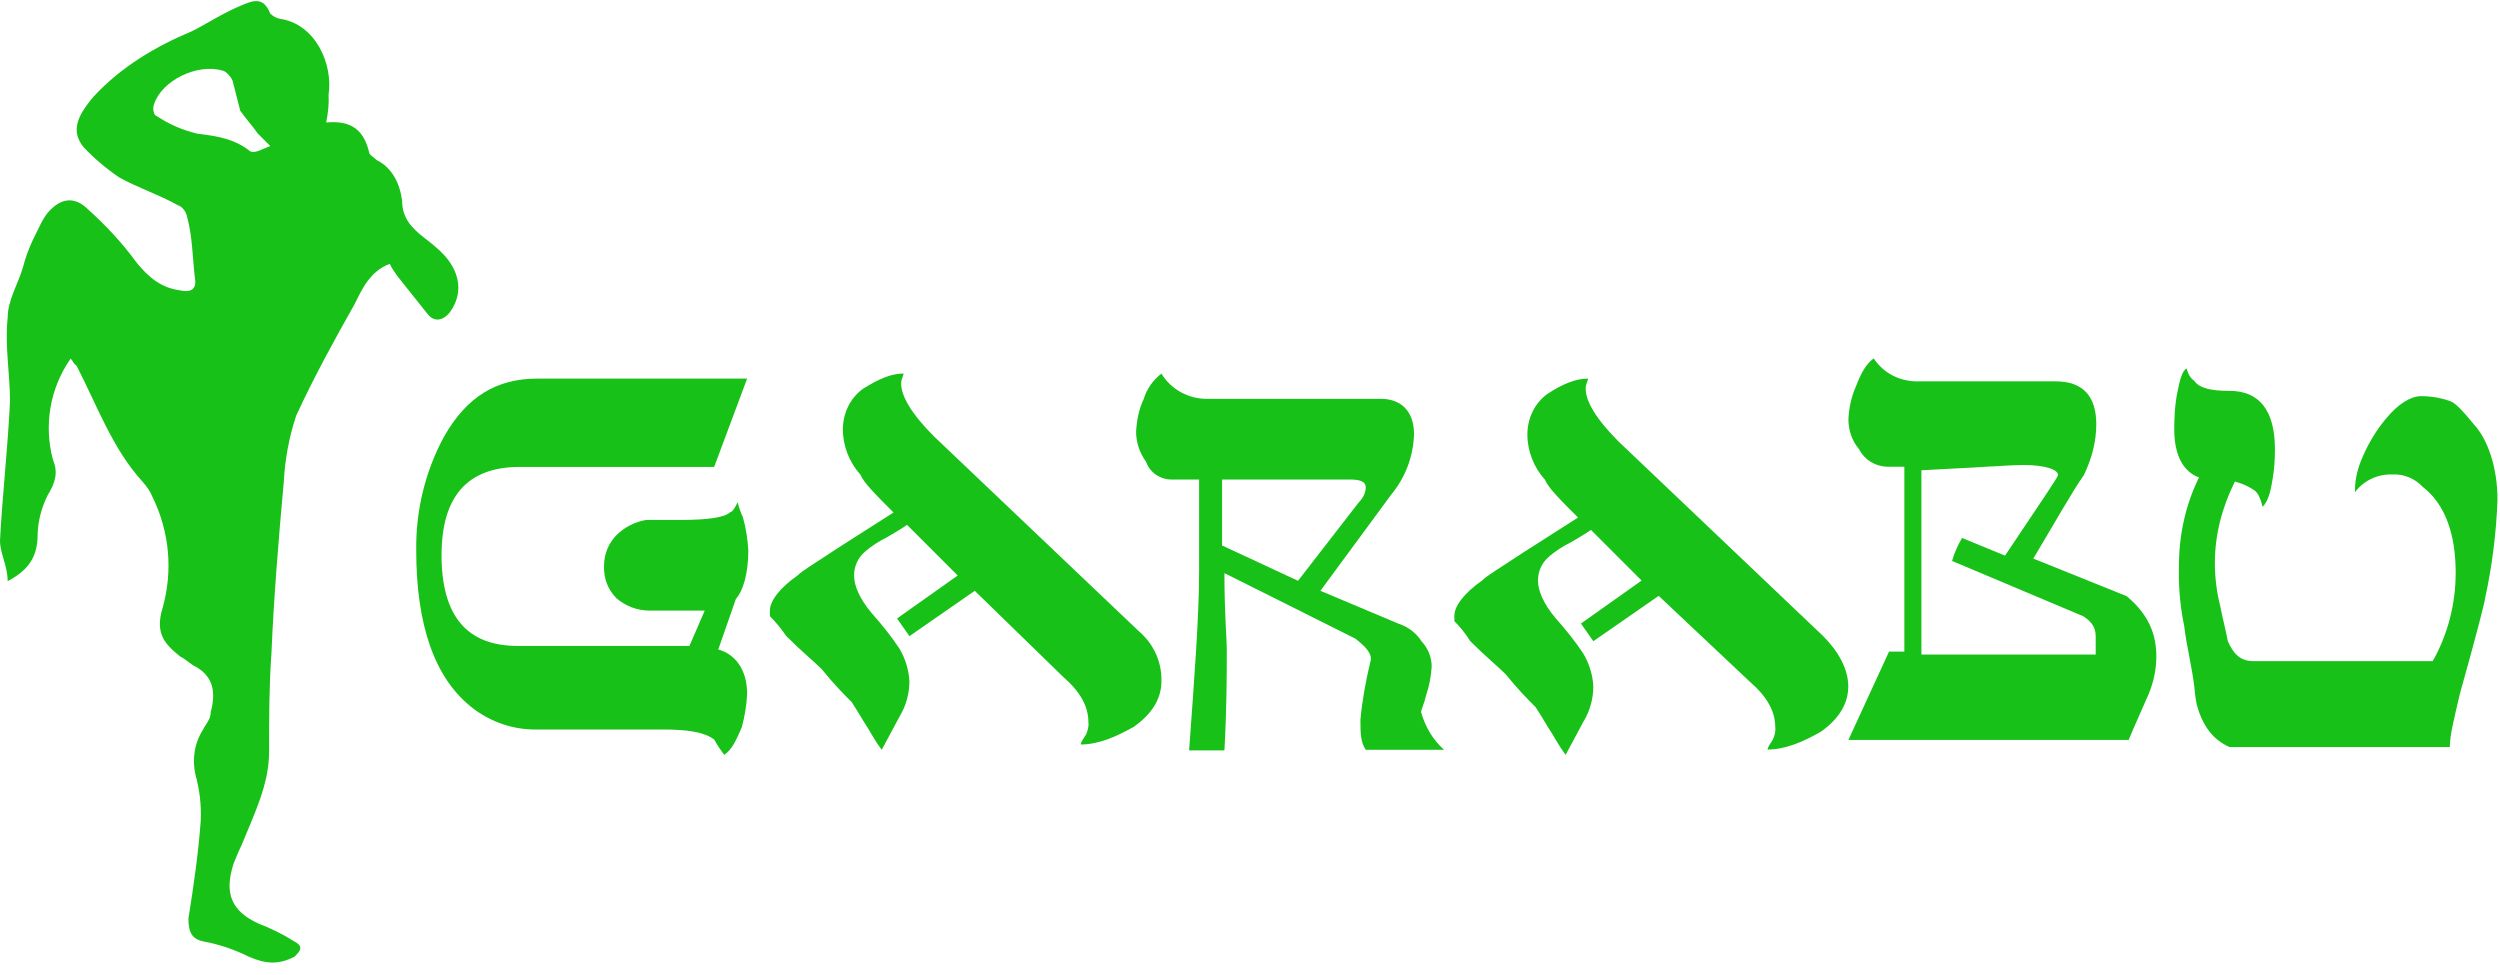
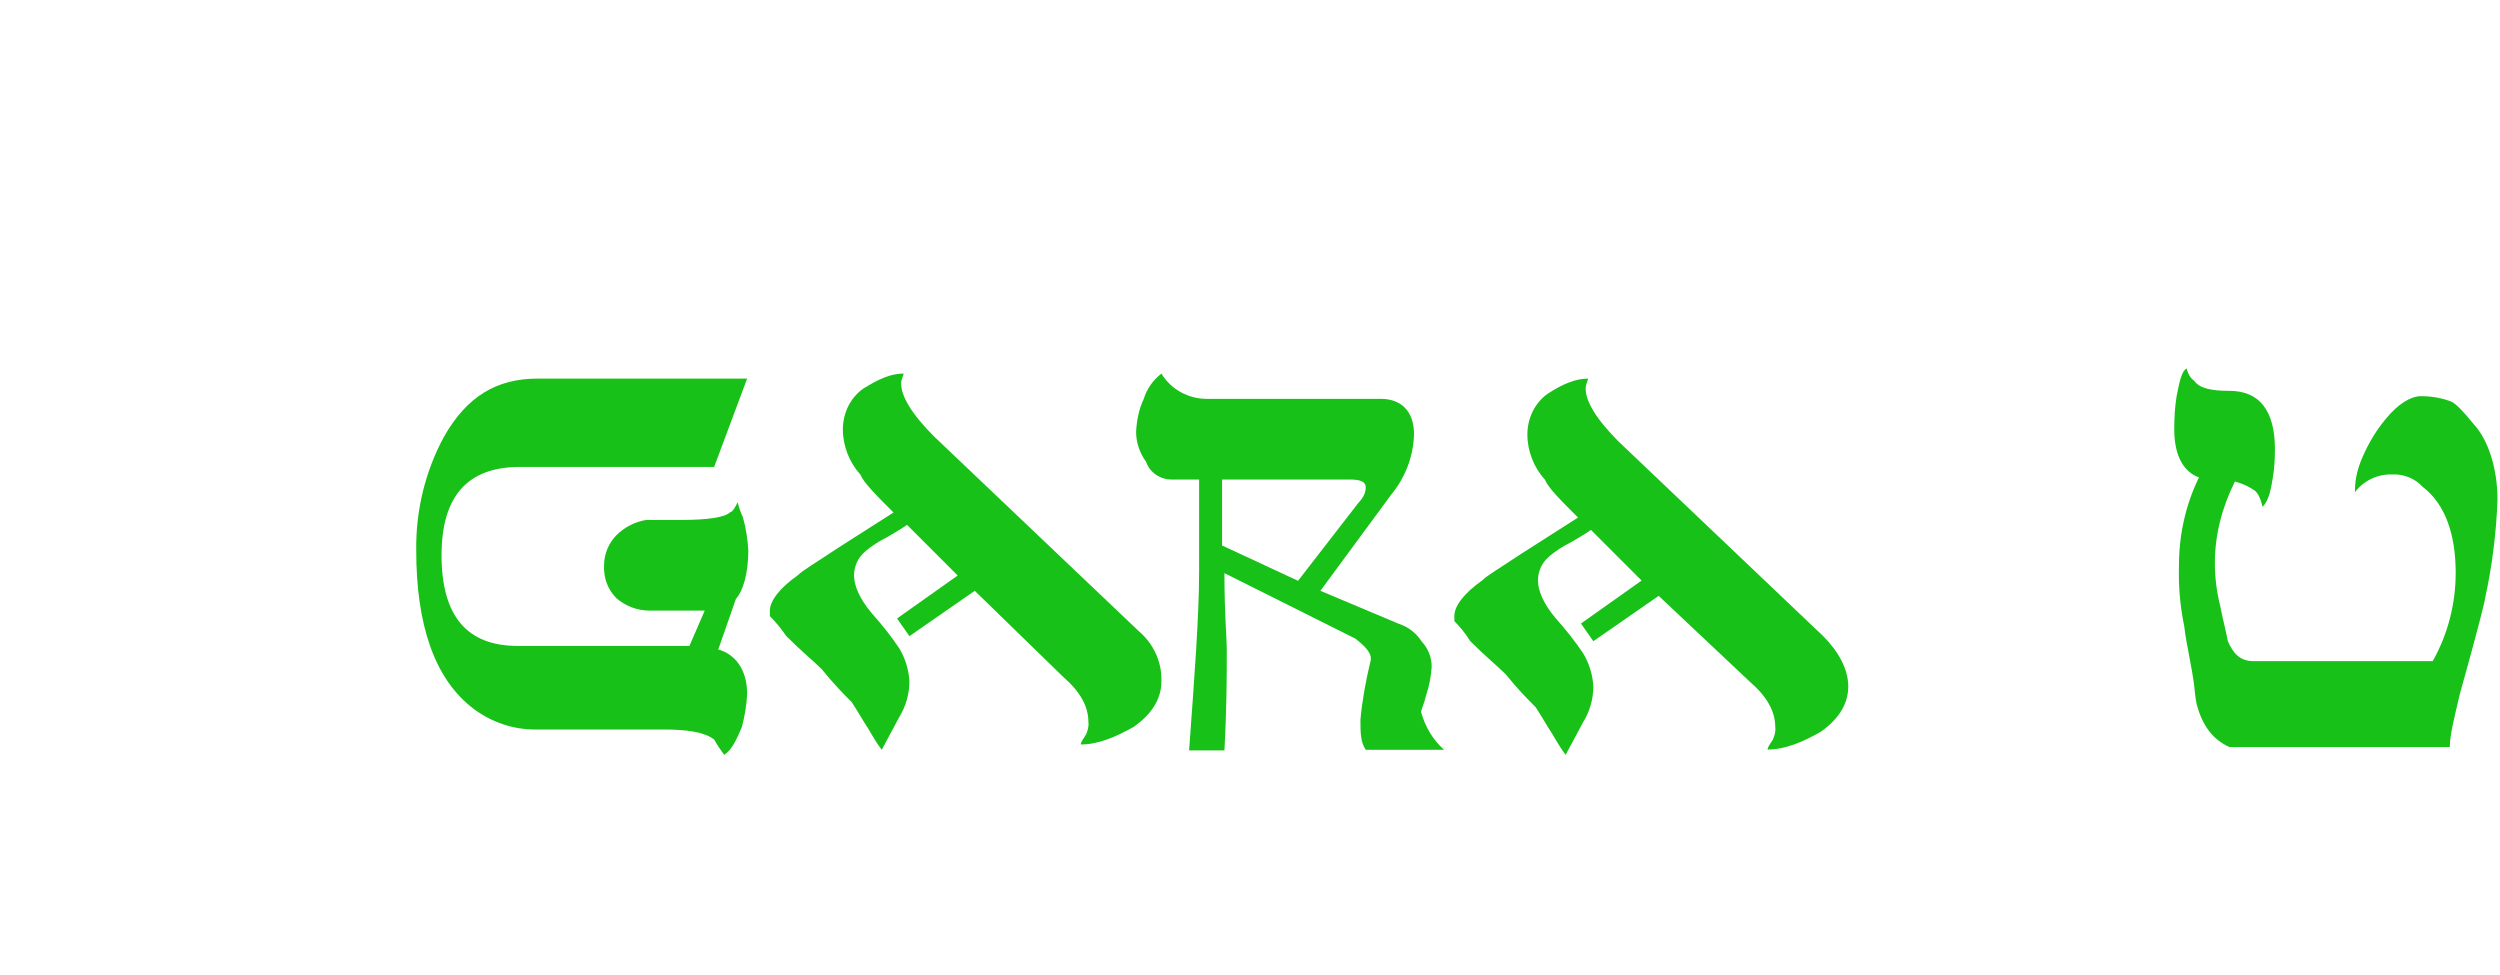
<svg xmlns="http://www.w3.org/2000/svg" version="1.1" id="Ebene_1" x="0px" y="0px" viewBox="0 0 424.6 165.6" style="enable-background:new 0 0 424.6 165.6;" xml:space="preserve">
  <style type="text/css">
	.st0{fill:#17C117;}
	.st1{filter:url(#Pfad_102);}
	.st2{fill:#FFFFFF;}
</style>
  <filter filterUnits="userSpaceOnUse" height="25.153" id="Pfad_102" width="348.572" x="76.02" y="140.471">
    <feOffset dy="1" input="SourceAlpha" />
    <feGaussianBlur result="blur" stdDeviation="1" />
    <feFlood />
    <feComposite in2="blur" operator="in" />
    <feComposite in="SourceGraphic" operator="over" />
  </filter>
  <g id="Gruppe_63" transform="translate(-166 -144.999)">
    <g id="Gruppe_39" transform="translate(236.693 205.868)">
      <g id="Gruppe_37">
        <g id="Gruppe_31" transform="translate(0 3.432)">
          <path id="Pfad_67" class="st0" d="M56.2,53.6c-0.1,1.9-0.4,3.7-0.9,5.6c-0.9,2.1-1.7,3.9-3,4.7c-0.6-0.8-1.2-1.7-1.7-2.6      c-1.7-1.3-4.7-1.7-8.6-1.7H20.2c-3.7,0-7.3-1.2-10.3-3.4C3,51.1,0,41.6,0,29.2c-0.1-6.7,1.5-13.4,4.7-19.3C8.6,3,13.7,0,20.6,0      h35.6l-5.6,15h-33c-9,0-13.3,5.1-13.3,15c0,10.3,4.3,15.4,12.9,15.4h29.2l2.6-6h-9.4c-2.1,0-4.1-0.8-5.6-2.1      c-1.5-1.5-2.2-3.5-2.1-5.6c0-1.9,0.8-3.8,2.1-5.1c1.4-1.4,3.2-2.3,5.1-2.6h6c4.3,0,7.3-0.4,8.2-1.3c0.4,0,0.9-0.9,1.3-1.7      c0.2,0.9,0.5,1.7,0.9,2.6c0.5,1.8,0.8,3.7,0.9,5.6c0,3.9-0.9,6.9-2.1,8.2l-3,8.6C54.1,46.8,56.2,49.3,56.2,53.6z" />
        </g>
        <g id="Gruppe_32" transform="translate(60.06 2.574)">
          <path id="Pfad_68" class="st0" d="M66.5,52.3c0,3-1.7,5.6-4.7,7.7c-3,1.7-6,3-9,3c0-0.4,0.4-0.9,0.9-1.7      c0.3-0.7,0.5-1.4,0.4-2.1c0-2.6-1.3-5.1-4.3-7.7l-15-14.6l-11.1,7.7l-2.1-3l10.3-7.3l-8.6-8.6c-1.3,0.9-2.1,1.3-3.4,2.1      c-1.4,0.7-2.7,1.5-3.9,2.6c-1.1,1-1.7,2.4-1.7,3.9c0,1.7,0.9,3.9,3,6.4c1.7,1.9,3.3,3.9,4.7,6c1,1.7,1.6,3.6,1.7,5.6      c0,2.1-0.6,4.2-1.7,6c-0.9,1.7-2.1,3.9-3,5.6c-1.3-1.7-2.1-3.4-3-4.7c-0.7-1.2-1.4-2.3-2.1-3.4c-1.3-1.3-3-3-5.1-5.6      c-1.3-1.3-3.4-3-6-5.6C1.9,43.3,1,42.2,0,41.2v-0.9c0-1.7,1.7-3.9,4.7-6c0.9-0.9,3-2.1,6.9-4.7l9.4-6c-3-3-5.1-5.1-5.6-6.4      c-1.9-2.1-3-4.9-3-7.7c0-2.7,1.2-5.3,3.4-6.9C18.5,0.9,20.6,0,22.7,0c0,0.4-0.4,0.9-0.4,1.7c0,2.1,1.7,5.1,5.6,9l34.7,33      C65.2,45.9,66.6,49,66.5,52.3z" />
        </g>
        <g id="Gruppe_33" transform="translate(122.264 2.574)">
          <path id="Pfad_69" class="st0" d="M52.3,63.9H39c-0.9-1.3-0.9-3-0.9-5.1c0.3-3.3,0.9-6.6,1.7-9.9c0.4-1.3-0.9-2.6-2.6-3.9      L15,33.9c0,6.9,0.4,11.2,0.4,12.9c0,4.3,0,9.9-0.4,17.2H9c0.9-12.4,1.7-22.7,1.7-30.5V18H6c-1.9,0-3.7-1.2-4.3-3      C0.6,13.5,0,11.7,0,9.9C0.1,7.9,0.5,6,1.3,4.3c0.5-1.7,1.6-3.2,3-4.3C5.9,2.7,8.9,4.3,12,4.3h29.6c3.4,0,5.6,2.1,5.6,6      c-0.1,3.8-1.5,7.4-3.9,10.3l-12,16.3l13.3,5.6c1.6,0.5,3,1.6,3.9,3c1.1,1.2,1.7,2.7,1.7,4.3c-0.1,1.6-0.4,3.2-0.9,4.7      c-0.4,1.7-0.9,2.6-0.9,3C49.1,60,50.4,62.2,52.3,63.9z M39,19.3c0-0.9-0.9-1.3-2.6-1.3H14.6v11.2l12.9,6l10.3-13.3      C38.5,21.2,39,20.3,39,19.3z" />
        </g>
        <g id="Gruppe_34" transform="translate(176.317 3.432)">
          <path id="Pfad_70" class="st0" d="M66.9,52.3c0,3-1.7,5.6-4.7,7.7c-3,1.7-6,3-9,3c0-0.4,0.4-0.9,0.9-1.7      c0.3-0.7,0.5-1.4,0.4-2.1c0-2.6-1.3-5.1-4.3-7.7L34.7,36.9l-11.1,7.7l-2.1-3l10.3-7.3l-8.6-8.6c-1.3,0.9-2.1,1.3-3.4,2.1      c-1.4,0.7-2.7,1.5-3.9,2.6c-1.1,1-1.7,2.4-1.7,3.9c0,1.7,0.9,3.9,3,6.4c1.7,1.9,3.3,3.9,4.7,6c1,1.7,1.6,3.6,1.7,5.6      c0,2.1-0.6,4.2-1.7,6c-0.9,1.7-2.1,3.9-3,5.6c-1.3-1.7-2.1-3.4-3-4.7c-0.7-1.2-1.4-2.3-2.1-3.4c-1.3-1.3-3-3-5.1-5.6      c-1.3-1.3-3.4-3-6-5.6C1.9,43.3,1,42.2,0,41.2v-0.9c0-1.7,1.7-3.9,4.7-6c0.9-0.9,3-2.1,6.9-4.7l9.4-6c-3-3-5.1-5.1-5.6-6.4      c-1.9-2.1-3-4.9-3-7.7c0-2.7,1.2-5.3,3.4-6.9C18.4,0.9,20.6,0,22.7,0c0,0.4-0.4,0.9-0.4,1.7c0,2.1,1.7,5.1,5.6,9l34.7,33      C65.2,46.3,66.9,49.3,66.9,52.3z" />
        </g>
        <g id="Gruppe_35" transform="translate(243.241)">
-           <path id="Pfad_71" class="st0" d="M52.3,50.6c0,2.5-0.6,5-1.7,7.3c-0.9,2.1-2.1,4.7-3,6.9H0l6.9-15h2.6V18.4h-3      c-2-0.1-3.8-1.2-4.7-3C0.6,14,0,12.2,0,10.3c0.1-1.9,0.5-3.8,1.3-5.6C2.1,2.6,3,0.9,4.3,0C6,2.6,8.9,4,12,3.9h23.2      c4.7,0,6.9,2.6,6.9,7.3c0,3-0.8,5.9-2.1,8.6c-2.1,3-4.7,7.7-8.6,14.2l15.9,6.4C50.2,42.9,52.3,45.9,52.3,50.6z M42,47.2      c0-1.7-0.9-2.6-2.1-3.4l-22.3-9.4c0.4-1.4,1-2.7,1.7-3.9l7.3,3c6-9,9-13.3,9-13.7c0-0.9-2.1-1.7-6-1.7c-1.7,0-7.3,0.4-17.2,0.9      v31.3H42L42,47.2L42,47.2z" />
-         </g>
+           </g>
        <g id="Gruppe_36" transform="translate(298.581 1.716)">
          <path id="Pfad_72" class="st0" d="M54.9,22.3C54.7,27.9,54,33.5,52.8,39c0,0.4-1.3,5.6-4.3,16.3c-0.9,3.9-1.7,6.9-1.7,9H9.4      c-3-1.3-4.7-3.9-5.6-7.3c-0.2-1-0.3-2-0.4-3C3,50.6,2.1,47.2,1.7,43.8c-0.7-3.4-1-6.8-0.9-10.3c0-5.2,1.1-10.3,3.4-15      C1.7,17.6,0,15,0,10.3c0-1.9,0.1-3.7,0.4-5.6C0.9,2.1,1.3,0.4,2.1,0c0.2,0.8,0.6,1.6,1.3,2.1c0.9,1.3,3,1.7,6,1.7      c5.1,0,7.7,3.4,7.7,9.9c0,1.7-0.1,3.5-0.4,5.1c-0.4,2.6-0.9,3.9-1.7,4.7c-0.4-1.7-0.9-2.6-1.7-3c-0.9-0.6-1.9-1-3-1.3      C8.1,23.6,6.9,28.3,6.9,33c0,2.5,0.3,4.9,0.9,7.3c0.4,2.1,0.9,3.9,1.3,6c0.9,2.1,2.1,3.4,4.3,3.4h30.5c2.6-4.6,3.9-9.8,3.9-15      c0-6.4-1.7-11.6-5.6-14.6c-1.3-1.4-3.2-2.2-5.1-2.1c-2.5-0.1-4.9,1-6.4,3v-0.4c0-1.9,0.5-3.8,1.3-5.6c1-2.3,2.3-4.5,3.9-6.4      c2.1-2.6,4.3-3.9,6-3.9c1.8,0,3.5,0.3,5.1,0.9c0.9,0.4,2.1,1.7,3.9,3.9C53.2,12,54.9,16.7,54.9,22.3z" />
        </g>
      </g>
    </g>
-     <path id="Pfad_99" class="st0" d="M178,205.9c-3.5,5-4.6,11.3-3,17.2c0.9,2.1,0.4,3.9-0.9,6c-1,2-1.6,4.2-1.7,6.4   c0,3.4-0.9,6-5.1,8.2c0-2.6-1.3-4.7-1.3-6.9c0.4-7.7,1.3-15.4,1.7-23.6c0-4.7-0.9-9.4-0.4-14.2c0-3,1.7-5.6,2.6-8.6   c0.4-1.6,1-3.2,1.7-4.7c0.9-1.7,1.7-3.9,3-5.1c2.1-2.1,4.3-2.1,6.4,0c3,2.7,5.8,5.7,8.2,9c2.1,2.6,4.3,4.3,7.3,4.7   c1.7,0.4,3,0,2.6-2.1c-0.4-3.4-0.4-6.9-1.3-10.3c-0.2-1-0.8-1.8-1.7-2.1c-3-1.7-6.9-3-9.9-4.7c-2.2-1.5-4.2-3.2-6-5.1   c-2.1-2.6-1.3-5.1,1.7-8.6c4.7-5.1,10.7-8.6,16.7-11.1c2.6-1.3,5.1-3,8.2-4.3c2.1-0.9,3.9-1.7,5.1,1.3c0.5,0.5,1.1,0.8,1.7,0.9   c6,0.9,9,7.7,8.2,12.9c0.1,1.6-0.1,3.2-0.4,4.7c4.3-0.4,6.4,1.3,7.3,5.1c0,0.4,0.9,0.9,1.3,1.3c2.6,1.3,3.9,3.9,4.3,6.9   c0,3,1.7,4.7,3.9,6.4c1.2,0.9,2.4,1.9,3.4,3c2.6,3,3,6.4,0.9,9.4c-0.9,1.3-2.6,2.1-3.9,0.4l-5.1-6.4c-0.5-0.7-1-1.4-1.3-2.1   c-3.4,1.3-4.7,4.3-6,6.9c-3.4,6-6.9,12.4-9.9,18.9c-1.2,3.6-1.9,7.4-2.1,11.2c-0.9,9.9-1.7,19.7-2.1,29.2   c-0.4,5.6-0.4,11.2-0.4,16.7c0,5.6-2.6,10.7-4.7,15.9c-0.5,1-0.9,2-1.3,3c-1.7,5.1-0.4,8.2,4.3,10.3c2.1,0.8,4.1,1.8,6,3   c1.7,0.9,0.9,1.7,0,2.6c-2.6,1.3-4.7,1.3-7.7,0c-2.4-1.2-5-2.1-7.7-2.6c-2.1-0.4-2.6-1.7-2.6-3.9c0.9-5.6,1.7-11.2,2.1-16.7   c0.1-2.6-0.2-5.2-0.9-7.7c-0.6-2.6-0.2-5.4,1.3-7.7c0.4-0.9,1.3-1.7,1.3-3c0.9-3.4,0.4-6-2.6-7.7c-0.9-0.4-1.7-1.3-2.6-1.7   c-2.6-2.1-4.3-3.9-3-8.2c1.8-6.3,1.2-13-1.7-18.9c-0.4-1-1-1.8-1.7-2.6c-5.1-5.6-7.7-12.9-11.2-19.7   C178.4,206.7,178.4,206.3,178,205.9z M211.9,169.8l-2.1-2.1c-0.9-1.3-2.1-2.6-3-3.9l-1.3-5.1c-0.4-0.9-1.3-1.7-1.7-1.7   c-4.3-1.3-10.3,1.7-11.6,5.6c-0.4,0.9,0,2.1,0.4,2.1c2.1,1.4,4.4,2.4,6.9,3c3.4,0.4,6.4,0.9,9,3   C209.3,171.1,210.6,170.3,211.9,169.8z" />
    <g transform="matrix(1, 0, 0, 1, 166, 145)" class="st1">
-       <path id="Pfad_102-2_00000103230110166480611470000012419650981821835710_" class="st2" d="M82.4,156.8v-10.1H79v-2.4h9.7v2.4    h-3.4v10.1H82.4z M92.5,156.8v-12.5h2.8v4.8h4.3v-4.8h2.8v12.5h-2.8v-5.2h-4.3v5.2H92.5z M110.2,150.5l-0.3,1.1h2.7l-0.3-1.1    c-0.2-0.6-0.4-1.3-0.5-2s-0.3-1.4-0.5-2h-0.1l-0.5,2C110.5,149.2,110.4,149.9,110.2,150.5L110.2,150.5z M105.7,156.8l3.9-12.5h3.4    l3.9,12.5h-3l-0.8-3h-3.8l-0.8,3L105.7,156.8z M120.1,156.8v-12.5h2.8v12.5H120.1z M127.7,156.8v-12.5h4.3c0.6,0,1.2,0,1.8,0.1    c0.5,0.1,1,0.3,1.5,0.5c0.4,0.2,0.7,0.6,1,1c0.3,0.5,0.4,1,0.4,1.5c0,0.3,0,0.6-0.1,0.8c-0.1,0.3-0.2,0.5-0.3,0.8    c-0.1,0.2-0.3,0.5-0.5,0.7c-0.2,0.2-0.4,0.3-0.7,0.4v0.1c0.3,0.1,0.6,0.2,0.9,0.4c0.3,0.2,0.5,0.4,0.7,0.6    c0.2,0.3,0.4,0.5,0.5,0.9c0.1,0.4,0.2,0.7,0.2,1.1c0,0.6-0.1,1.1-0.4,1.6c-0.2,0.5-0.6,0.8-1,1.1c-0.5,0.3-1,0.5-1.5,0.7    c-0.6,0.2-1.3,0.2-1.9,0.2L127.7,156.8z M130.5,149.3h1.3c0.5,0,1.1-0.1,1.5-0.4c0.3-0.3,0.5-0.7,0.5-1.1c0-0.4-0.1-0.8-0.5-1    c-0.5-0.2-1-0.3-1.5-0.3h-1.3L130.5,149.3z M130.5,154.7h1.6c1.5,0,2.3-0.6,2.3-1.7c0-0.5-0.2-0.9-0.6-1.2    c-0.5-0.3-1.1-0.4-1.7-0.4h-1.6L130.5,154.7z M146.2,157.1c-0.8,0-1.6-0.1-2.3-0.4c-0.7-0.3-1.3-0.7-1.8-1.3    c-0.5-0.6-0.9-1.3-1.2-2.1c-0.3-0.9-0.4-1.8-0.4-2.7c0-0.9,0.1-1.8,0.4-2.7c0.2-0.7,0.6-1.4,1.2-2c0.5-0.5,1.1-1,1.8-1.2    c1.5-0.6,3.1-0.6,4.6,0c0.7,0.3,1.3,0.7,1.8,1.3c0.5,0.6,0.9,1.3,1.2,2c0.3,0.9,0.4,1.8,0.4,2.7c0,0.9-0.1,1.9-0.4,2.7    c-0.2,0.8-0.6,1.5-1.2,2c-0.5,0.6-1.1,1-1.8,1.3C147.7,156.9,147,157.1,146.2,157.1z M146.2,154.6c0.8,0,1.6-0.4,2-1.1    c0.5-0.9,0.8-1.9,0.7-3c0.1-1-0.2-2.1-0.7-2.9c-0.8-1.1-2.3-1.4-3.5-0.6c-0.2,0.2-0.4,0.4-0.6,0.6c-0.5,0.9-0.8,1.9-0.7,2.9    c-0.1,1.1,0.2,2.1,0.7,3C144.6,154.2,145.3,154.7,146.2,154.6z M154.3,156.8l3.5-6.4l-3.3-6.1h3.1l1.1,2.4    c0.1,0.3,0.3,0.6,0.4,0.9c0.1,0.3,0.3,0.7,0.5,1.1h0.1c0.1-0.4,0.3-0.8,0.4-1.1s0.3-0.6,0.4-0.9l1-2.4h3l-3.2,6.2l3.4,6.3h-3.1    l-1.2-2.5c-0.2-0.3-0.3-0.7-0.4-1s-0.3-0.7-0.5-1.1h-0.1c-0.1,0.4-0.3,0.7-0.4,1.1c-0.1,0.3-0.3,0.7-0.4,1l-1.2,2.5L154.3,156.8z     M168.2,156.8v-12.5h7.8v2.4h-5v2.5h4.3v2.4h-4.2v2.9h5.2v2.4L168.2,156.8z M180.6,156.8v-12.5h2.9l3.3,6.2l1.2,2.8h0.1    c-0.1-0.7-0.1-1.4-0.2-2.2c-0.1-0.8-0.1-1.6-0.1-2.3v-4.4h2.7v12.5h-2.9l-3.3-6.2l-1.2-2.7h-0.1c0.1,0.7,0.1,1.4,0.2,2.2    c0.1,0.8,0.1,1.5,0.1,2.3v4.4L180.6,156.8z M201,161.6v-19.2h1.8v19.2L201,161.6z M213.5,156.8v-12.5h3.1l2,5.6    c0.1,0.4,0.2,0.8,0.4,1.1s0.2,0.8,0.4,1.2h0.1c0.1-0.4,0.2-0.8,0.4-1.2s0.2-0.8,0.4-1.1l2-5.6h3.1v12.5h-2.6v-4.6c0-0.3,0-0.6,0-1    c0-0.4,0.1-0.7,0.1-1.1c0-0.4,0.1-0.7,0.1-1.1s0.1-0.7,0.1-1h-0.1l-1,3l-1.8,4.8h-1.6l-1.8-4.8l-1-3h-0.1c0,0.3,0.1,0.6,0.1,1    s0.1,0.7,0.1,1.1c0,0.4,0.1,0.8,0.1,1.1c0,0.4,0,0.7,0,1v4.6L213.5,156.8z M229.9,156.8v-12.5h2.8v12.5L229.9,156.8z M236.2,156.8    l3.5-6.4l-3.3-6.1h3.1l1.1,2.4c0.1,0.3,0.3,0.6,0.4,0.9s0.3,0.7,0.5,1.1h0.1c0.1-0.4,0.3-0.8,0.4-1.1s0.3-0.6,0.4-0.9l1-2.4h3    l-3.2,6.2l3.4,6.3h-3.1l-1.2-2.5c-0.2-0.3-0.3-0.7-0.4-1s-0.3-0.7-0.5-1.1h-0.1c-0.1,0.4-0.3,0.7-0.4,1.1s-0.3,0.7-0.4,1l-1.2,2.5    L236.2,156.8z M250.2,156.8v-12.5h7.8v2.4h-5v2.5h4.3v2.4H253v2.9h5.2v2.4L250.2,156.8z M262.5,156.8v-12.5h3.5    c0.9,0,1.7,0.1,2.6,0.4c0.7,0.2,1.4,0.6,2,1.1c0.6,0.5,1,1.2,1.3,1.9c0.3,0.9,0.5,1.8,0.4,2.8c0,1-0.1,1.9-0.4,2.8    c-0.3,0.7-0.7,1.4-1.2,2c-0.5,0.5-1.2,0.9-1.9,1.2c-0.8,0.3-1.7,0.4-2.5,0.4L262.5,156.8z M265.3,154.6h0.5c0.5,0,1-0.1,1.5-0.2    c0.4-0.1,0.8-0.4,1.1-0.7c0.3-0.4,0.6-0.8,0.7-1.2c0.2-0.6,0.3-1.3,0.3-1.9c0-0.6-0.1-1.3-0.3-1.9c-0.1-0.5-0.4-0.9-0.7-1.2    c-0.3-0.3-0.7-0.5-1.1-0.6c-0.5-0.1-1-0.2-1.5-0.2h-0.5V154.6z M282.2,156.8v-12.5h3.1l2,5.6c0.1,0.4,0.2,0.8,0.4,1.1    c0.1,0.4,0.2,0.8,0.4,1.2h0.1c0.1-0.4,0.2-0.8,0.4-1.2s0.2-0.8,0.4-1.1l2-5.6h3.1v12.5h-2.6v-4.6c0-0.3,0-0.6,0-1    c0-0.4,0.1-0.7,0.1-1.1c0-0.4,0.1-0.7,0.1-1.1s0.1-0.7,0.1-1h-0.1l-1,3l-1.8,4.8h-1.6l-1.8-4.8l-1-3h-0.1c0,0.3,0.1,0.6,0.1,1    s0.1,0.7,0.1,1.1c0,0.4,0.1,0.8,0.1,1.1c0,0.4,0,0.7,0,1v4.6L282.2,156.8z M301.6,150.5l-0.3,1.1h2.7l-0.3-1.1    c-0.2-0.6-0.4-1.3-0.5-2c-0.2-0.7-0.3-1.4-0.5-2h-0.1l-0.5,2C301.9,149.2,301.7,149.9,301.6,150.5L301.6,150.5z M297,156.8    l3.9-12.5h3.4l3.9,12.5h-3l-0.8-3h-3.8l-0.8,3H297z M311.4,156.8v-12.5h4.5c0.6,0,1.3,0.1,1.9,0.2c0.5,0.1,1.1,0.3,1.5,0.6    c0.4,0.3,0.8,0.7,1,1.2c0.3,0.6,0.4,1.2,0.4,1.9c0,0.8-0.2,1.6-0.6,2.3c-0.4,0.6-1,1.1-1.6,1.3l2.8,5h-3.2l-2.4-4.5h-1.6v4.5    L311.4,156.8z M314.3,150.1h1.5c0.6,0,1.2-0.1,1.7-0.5c0.4-0.3,0.6-0.9,0.6-1.4c0.1-0.5-0.2-1-0.6-1.3c-0.5-0.3-1.1-0.4-1.7-0.4    h-1.5V150.1z M327.1,156.8v-10.1h-3.4v-2.4h9.7v2.4h-3.4v10.1L327.1,156.8z M337.2,156.8v-12.5h2.8v12.5L337.2,156.8z     M347.7,150.5l-0.3,1.1h2.7l-0.3-1.1c-0.2-0.6-0.4-1.3-0.5-2c-0.2-0.7-0.3-1.4-0.5-2h-0.1l-0.5,2    C348,149.2,347.9,149.9,347.7,150.5L347.7,150.5z M343.2,156.8l3.9-12.5h3.4l3.9,12.5h-3l-0.8-3h-3.8l-0.8,3H343.2z M357.6,156.8    v-12.5h2.8v10.1h4.9v2.4L357.6,156.8z M377.9,150.5l-0.3,1.1h2.7l-0.3-1.1c-0.2-0.6-0.4-1.3-0.5-2s-0.3-1.4-0.5-2h-0.1l-0.5,2    C378.3,149.2,378.1,149.9,377.9,150.5L377.9,150.5z M373.4,156.8l3.9-12.5h3.4l3.9,12.5h-3l-0.8-3h-3.8l-0.8,3L373.4,156.8z     M387.8,156.8v-12.5h4.5c0.6,0,1.3,0.1,1.9,0.2c0.5,0.1,1.1,0.3,1.5,0.6c0.4,0.3,0.8,0.7,1,1.2c0.3,0.6,0.4,1.2,0.4,1.9    c0,0.8-0.2,1.6-0.6,2.3c-0.4,0.6-1,1.1-1.6,1.3l2.8,5h-3.2l-2.4-4.5h-1.6v4.5L387.8,156.8z M390.6,150.1h1.5    c0.6,0,1.2-0.1,1.7-0.5c0.4-0.3,0.6-0.9,0.6-1.4c0.1-0.5-0.2-1-0.6-1.3c-0.5-0.3-1.1-0.4-1.7-0.4h-1.5V150.1z M403.5,156.8v-10.1    h-3.4v-2.4h9.7v2.4h-3.4v10.1L403.5,156.8z M416.9,157.1c-0.8,0-1.7-0.2-2.4-0.4c-0.8-0.3-1.5-0.8-2.2-1.4l1.6-1.9    c0.4,0.4,0.9,0.7,1.5,0.9c0.5,0.2,1,0.4,1.6,0.4c0.5,0,0.9-0.1,1.3-0.3c0.3-0.2,0.4-0.5,0.4-0.9c0-0.2,0-0.3-0.1-0.5    c-0.1-0.1-0.2-0.3-0.4-0.4c-0.2-0.1-0.4-0.2-0.6-0.3l-0.7-0.3l-1.6-0.7c-0.3-0.1-0.6-0.3-0.9-0.5c-0.3-0.2-0.6-0.4-0.8-0.7    c-0.2-0.3-0.4-0.6-0.6-1c-0.1-0.4-0.2-0.8-0.2-1.2c0-0.5,0.1-1,0.3-1.4c0.2-0.5,0.5-0.9,0.9-1.2c0.4-0.4,0.9-0.6,1.4-0.8    c0.6-0.2,1.2-0.3,1.8-0.3c0.7,0,1.5,0.1,2.2,0.4c0.7,0.3,1.3,0.7,1.9,1.2l-1.4,1.8c-0.4-0.3-0.8-0.5-1.2-0.7    c-0.4-0.2-0.9-0.3-1.4-0.3c-0.4,0-0.8,0.1-1.2,0.3c-0.3,0.2-0.4,0.5-0.4,0.8c0,0.2,0,0.3,0.1,0.5c0.1,0.1,0.2,0.3,0.4,0.4    c0.2,0.1,0.4,0.2,0.6,0.3c0.2,0.1,0.5,0.2,0.7,0.3l1.6,0.7c0.7,0.3,1.3,0.7,1.8,1.3c0.5,0.6,0.7,1.4,0.7,2.1c0,1-0.4,2-1.2,2.7    c-0.4,0.4-0.9,0.7-1.5,0.8C418.2,157,417.6,157.1,416.9,157.1L416.9,157.1z" />
-     </g>
+       </g>
  </g>
</svg>